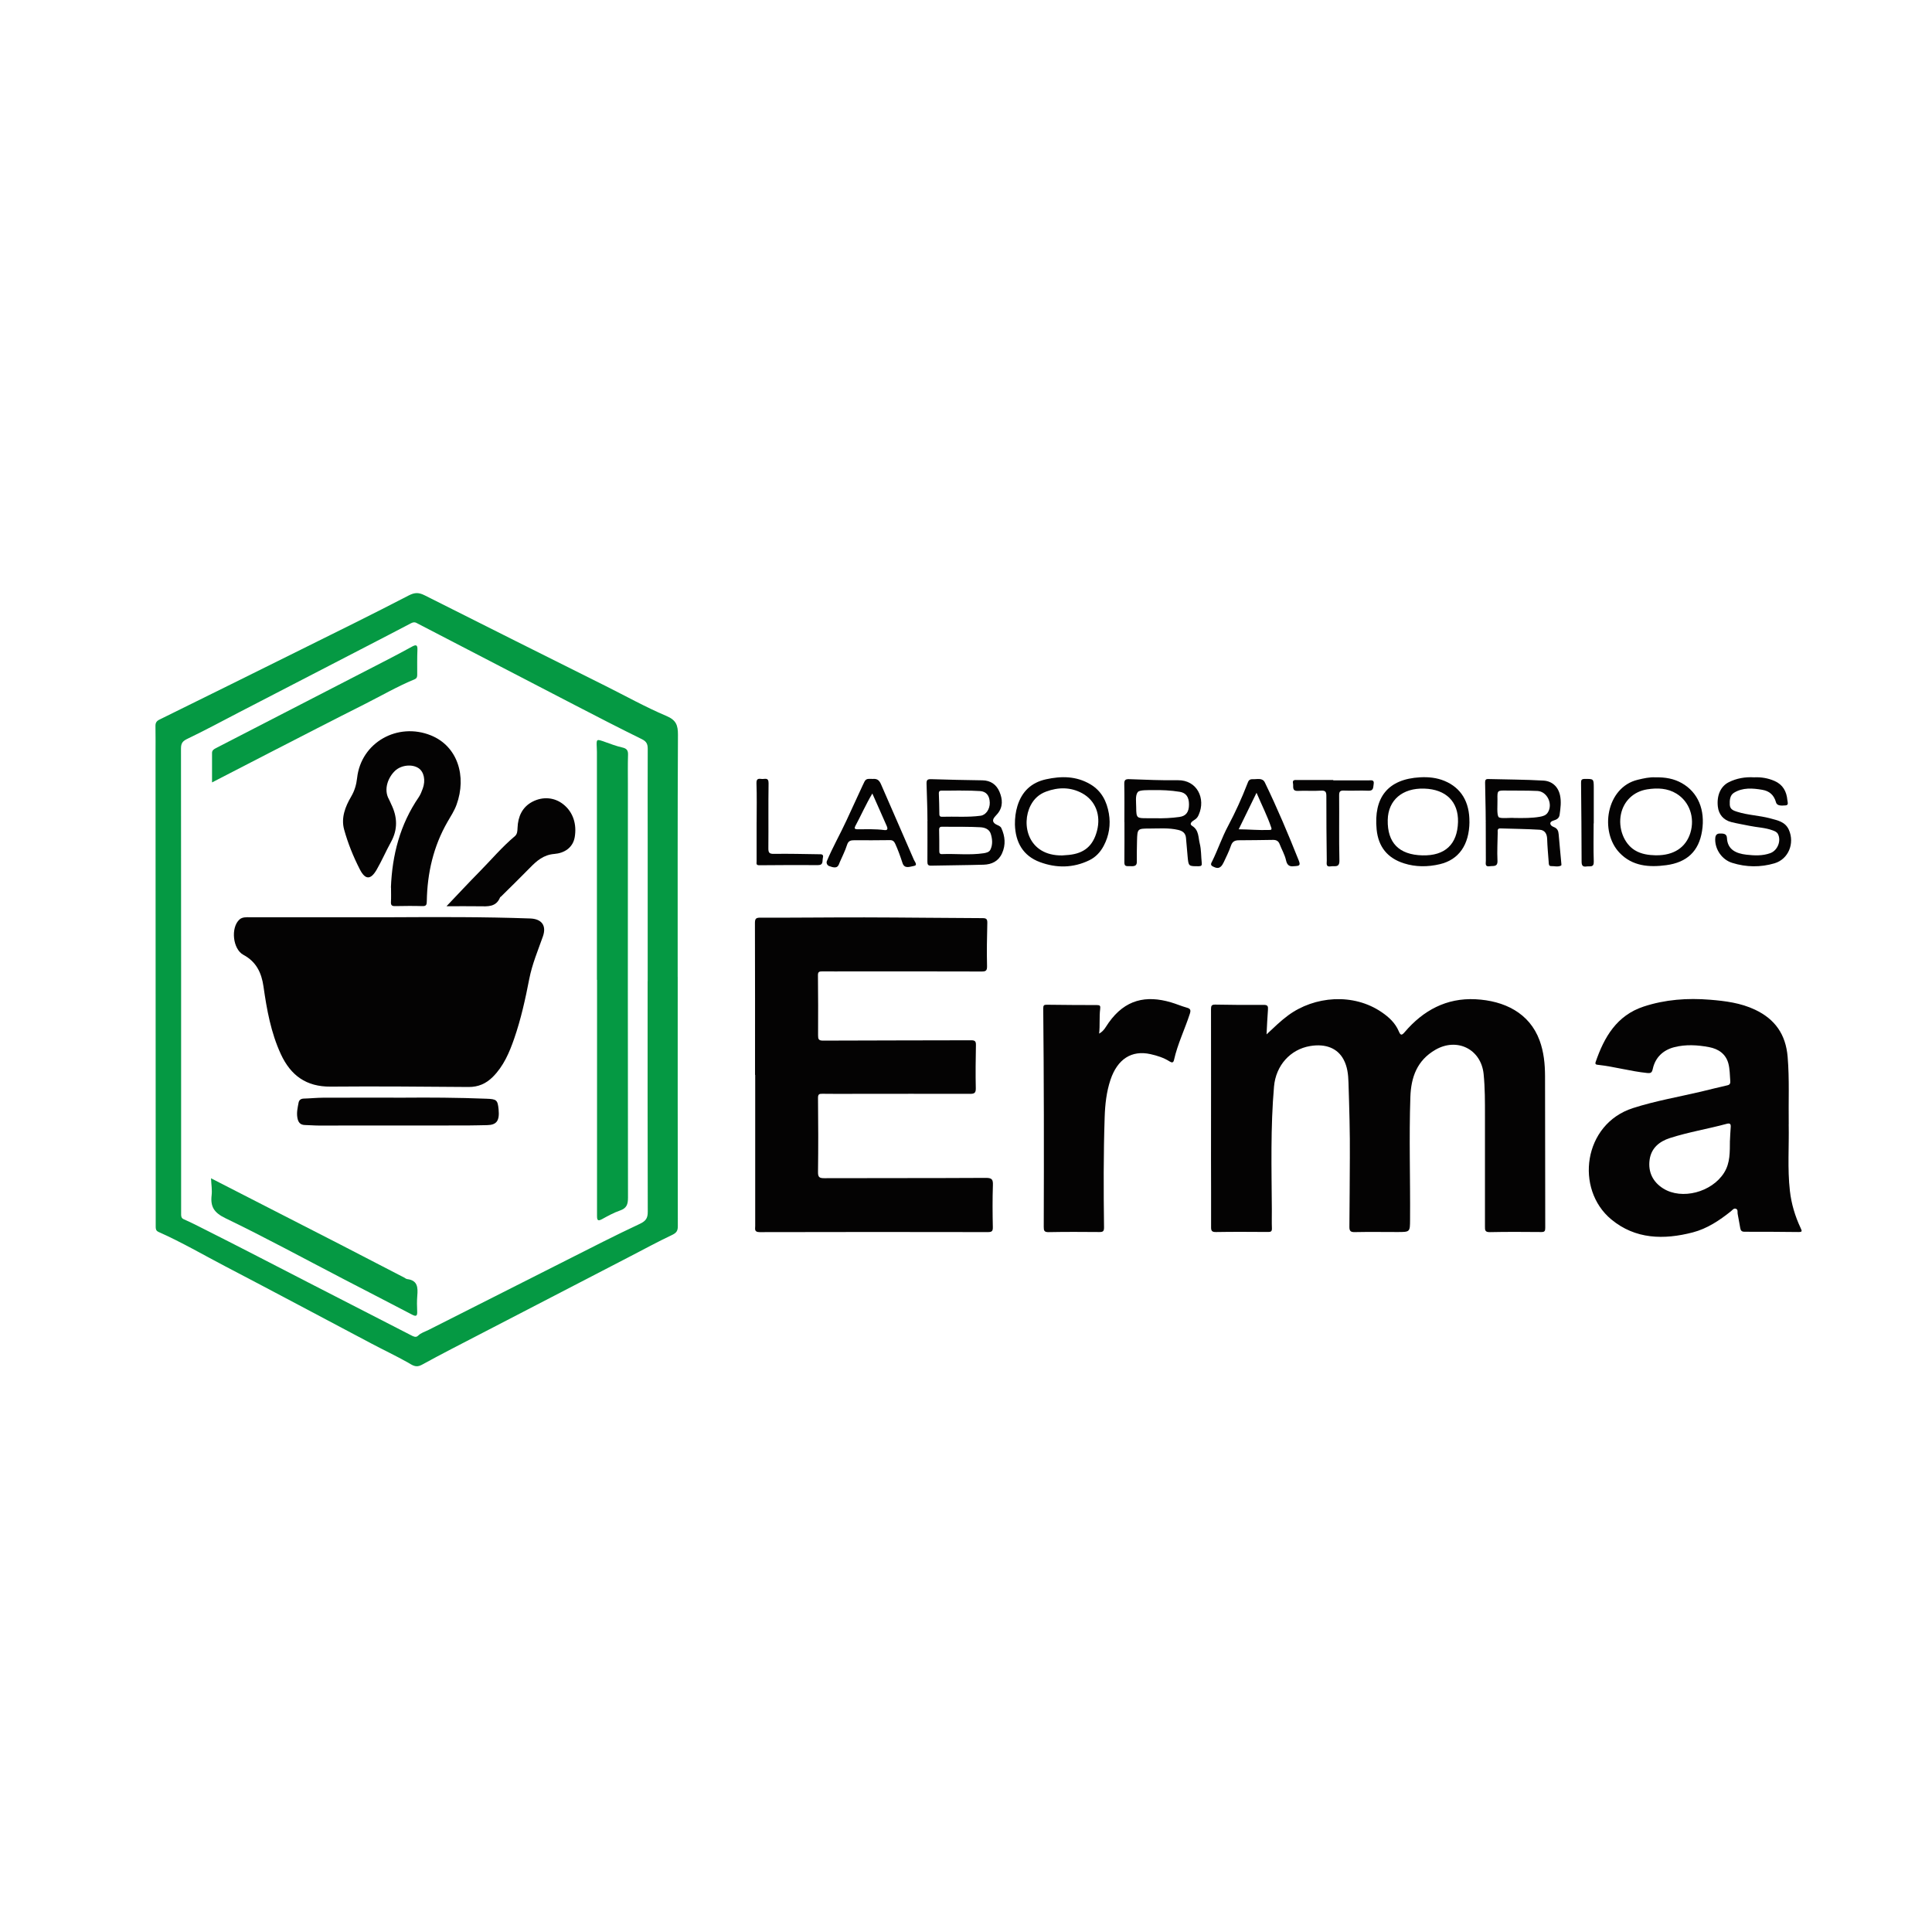
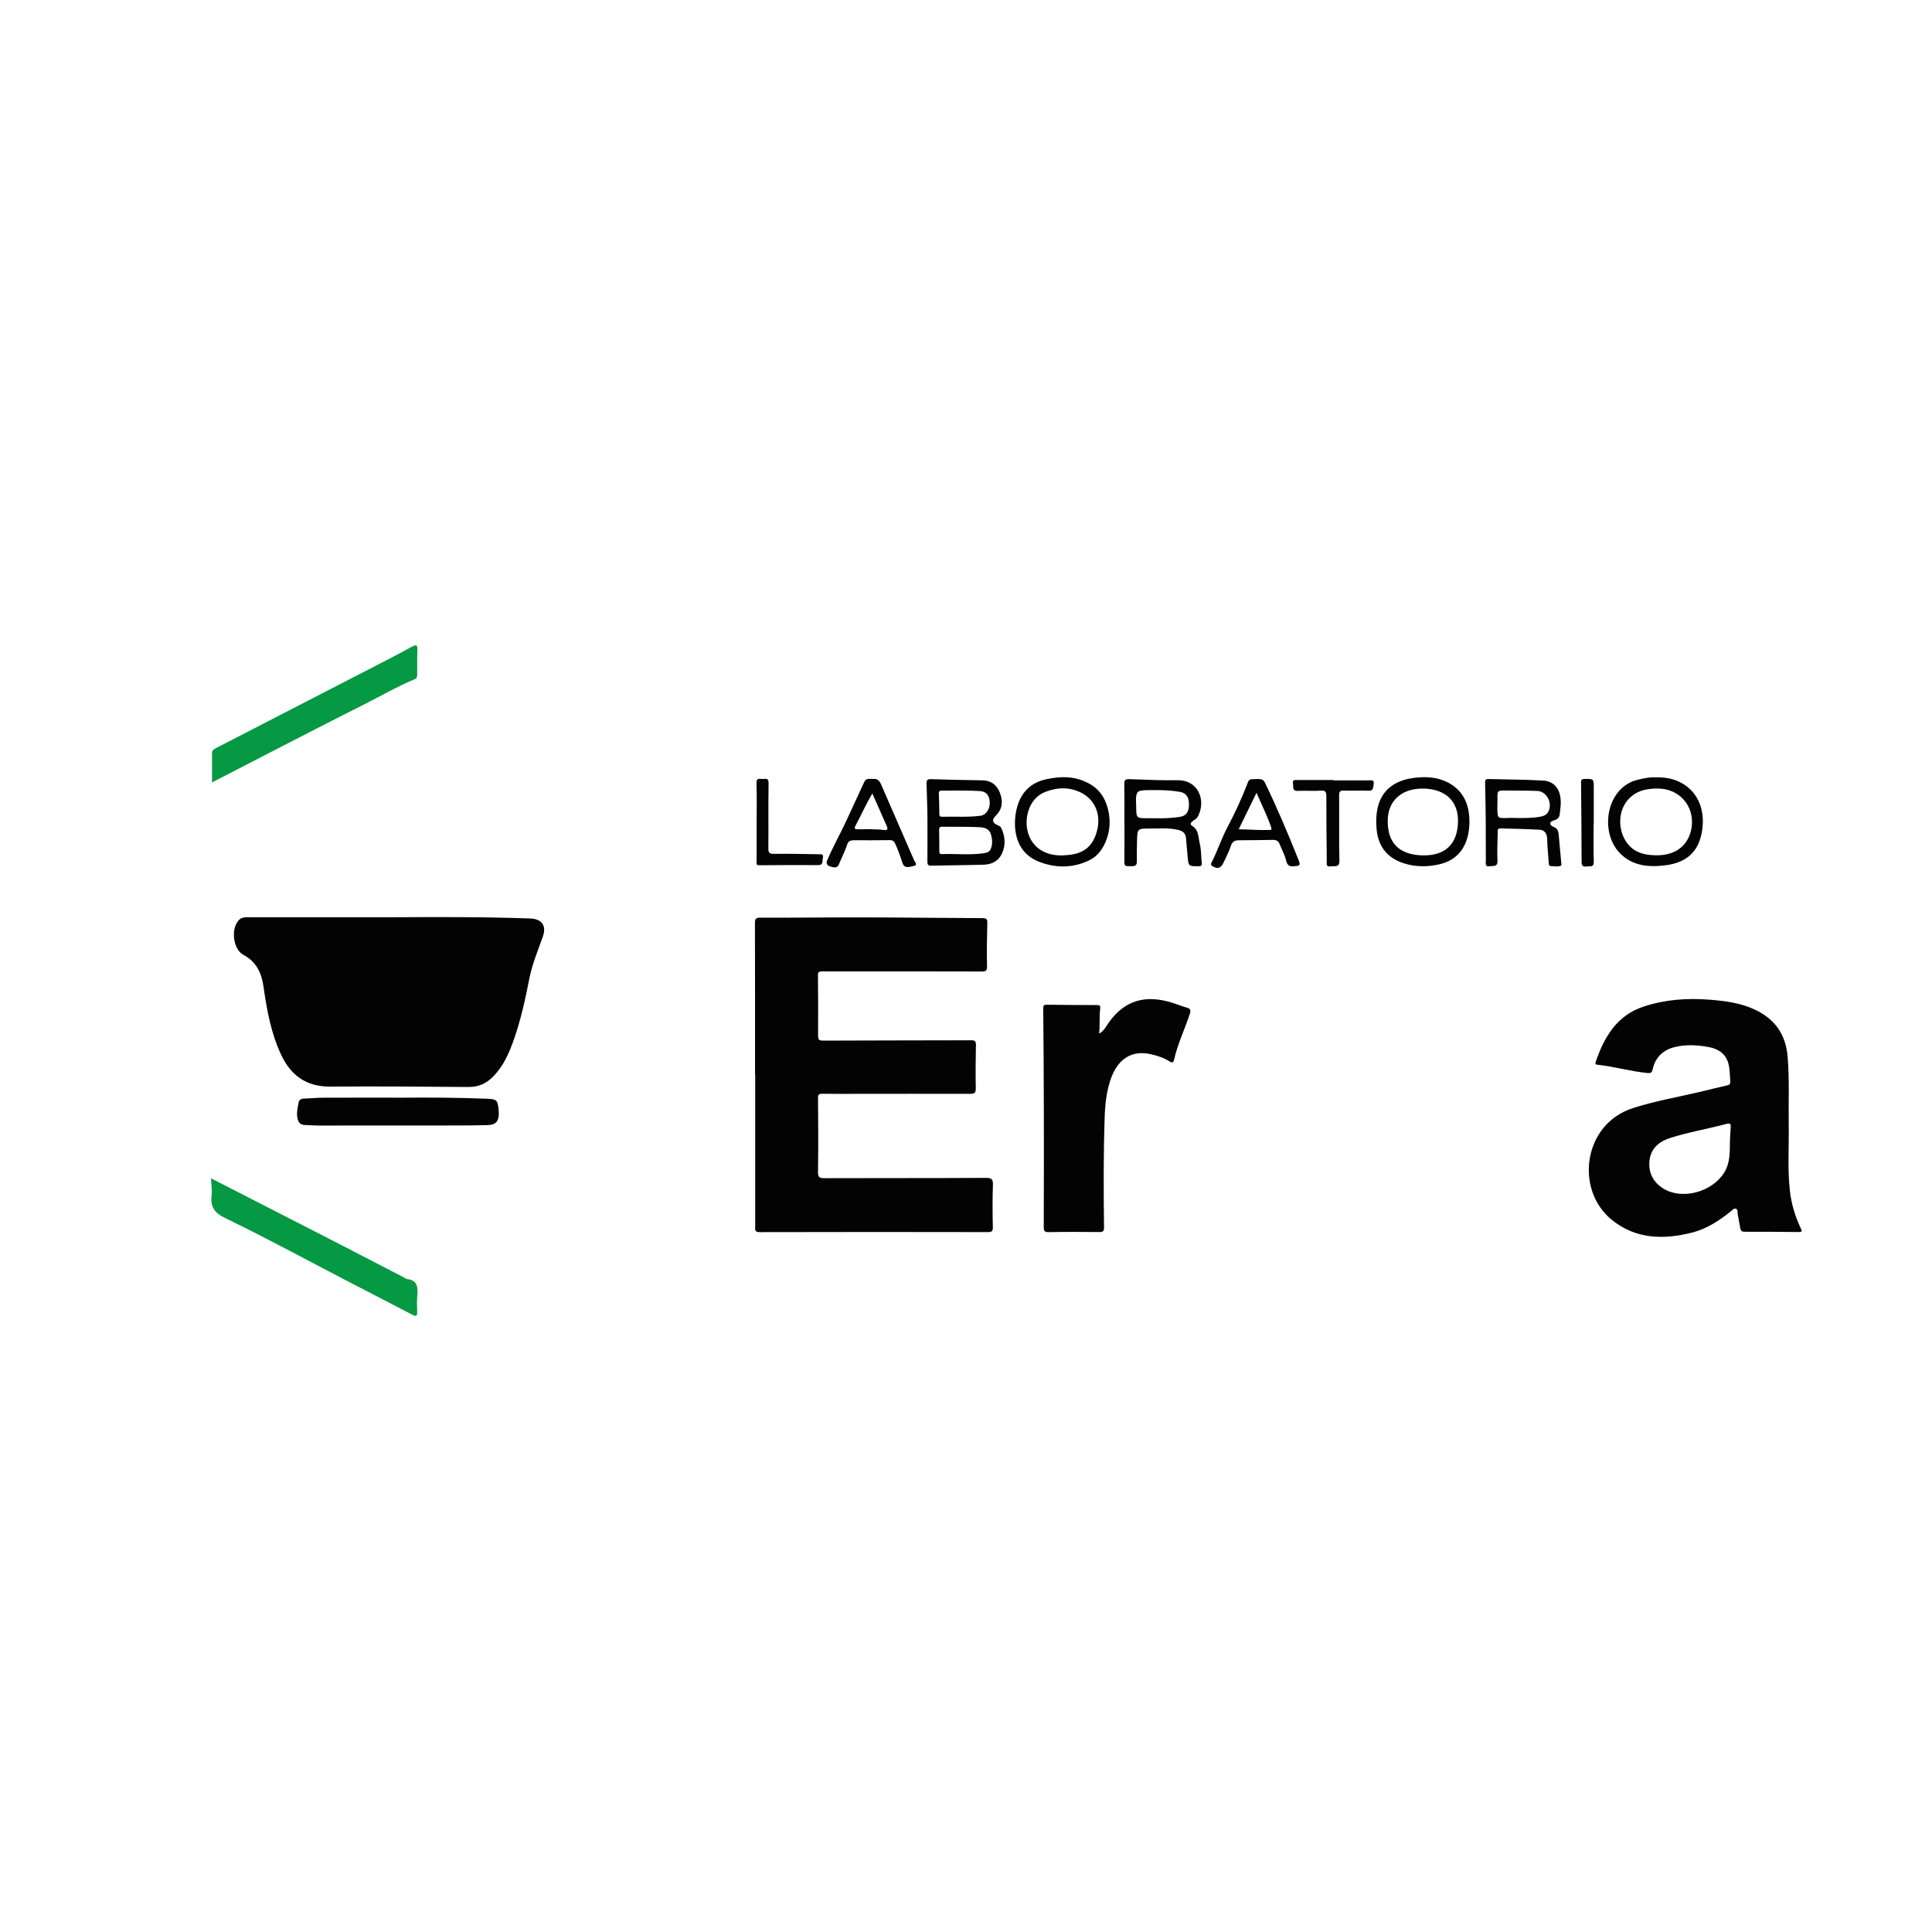
<svg xmlns="http://www.w3.org/2000/svg" id="katman_1" viewBox="0 0 566.93 566.93">
  <defs>
    <style>
      .cls-1 {
        fill: #059943;
      }

      .cls-2 {
        fill: #040303;
      }
    </style>
  </defs>
-   <path class="cls-1" d="M198.87,286.65c0,24.39-.02,48.79.03,73.18,0,1.42-.45,1.97-1.73,2.58-4.19,1.98-8.27,4.21-12.39,6.34-14.58,7.55-29.17,15.1-43.75,22.67-5.77,2.99-11.57,5.95-17.27,9.08-1.75.96-2.75.07-4.11-.7-3.45-1.94-7.05-3.64-10.55-5.49-14.29-7.55-28.54-15.17-42.87-22.65-6.55-3.42-12.94-7.16-19.71-10.16-.78-.35-.83-.9-.83-1.57,0-2.67,0-5.34,0-8.01-.02-43.39-.03-86.77-.05-130.16,0-2.91.04-5.82-.02-8.72-.02-.98.35-1.48,1.21-1.9,13.9-6.85,27.8-13.72,41.68-20.62,10.5-5.21,21.02-10.38,31.41-15.78,1.83-.95,3-.9,4.73-.03,17.7,8.94,35.46,17.78,53.19,26.65,5.87,2.94,11.63,6.15,17.67,8.71,2.88,1.22,3.44,2.68,3.43,5.56-.13,23.68-.07,47.36-.08,71.04ZM190.04,287.91h.02c0-13.71,0-27.41,0-41.12,0-9.02-.04-18.04.01-27.06,0-1.41-.38-2.17-1.73-2.83-6.65-3.27-13.24-6.67-19.82-10.08-15.45-7.99-30.88-16.01-46.32-24.03-.59-.31-1.08-.17-1.66.13-4.34,2.29-8.71,4.54-13.07,6.8-12.45,6.45-24.91,12.89-37.36,19.33-4.99,2.58-9.93,5.27-15,7.69-1.43.68-2,1.24-2,2.89.05,43.73.04,87.47.04,131.2,0,1.84,0,3.68,0,5.52,0,.62.08,1.12.77,1.43,2.18.95,4.3,2.05,6.42,3.12,10.1,5.07,20.12,10.3,30.17,15.46,10.05,5.17,20.11,10.33,30.17,15.49.64.33,1.36.72,1.98.12.88-.87,2.04-1.18,3.09-1.71,13.46-6.82,26.92-13.63,40.4-20.42,7.16-3.61,14.29-7.29,21.55-10.68,1.81-.85,2.39-1.66,2.38-3.6-.07-22.55-.04-45.1-.04-67.65Z" />
-   <path class="cls-2" d="M371.64,303.55c2.26-2.12,4.18-3.99,6.35-5.59,7.72-5.7,19.14-6.64,27.47-.93,2.14,1.46,3.98,3.17,5.01,5.61.5,1.18.83,1.28,1.73.22,5.44-6.38,12.25-10.07,20.78-9.64,8.44.43,15.82,4,18.8,12.09,1.25,3.39,1.59,6.94,1.6,10.5.05,14.84.02,29.67.06,44.51,0,.93-.2,1.22-1.16,1.21-5.03-.04-10.07-.08-15.1.03-1.48.03-1.43-.66-1.43-1.7.02-10.8.01-21.6,0-32.4,0-4.09.02-8.18-.39-12.27-.73-7.31-7.78-10.83-14.16-7.14-5.41,3.14-7.14,8.07-7.34,13.87-.41,11.99,0,23.97-.09,35.96-.02,3.64,0,3.64-3.61,3.65-4.2,0-8.41-.07-12.61.02-1.27.03-1.59-.36-1.58-1.57.08-6.76.08-13.53.13-20.3.06-7.36-.17-14.72-.4-22.07-.07-2.31-.31-4.6-1.44-6.71-1.76-3.29-5.22-4.71-9.8-3.95-5.83.97-10.07,5.7-10.61,11.88-1.04,11.96-.72,23.95-.64,35.93.01,1.9-.05,3.8.02,5.69.03.92-.33,1.07-1.14,1.06-5.09-.03-10.19-.07-15.28.02-1.27.02-1.44-.43-1.43-1.52.03-6.65-.02-13.29-.02-19.94,0-14.66.03-29.32,0-43.98,0-1,.21-1.31,1.25-1.3,4.74.09,9.47.13,14.21.08,1.21-.01,1.33.44,1.25,1.45-.18,2.27-.27,4.54-.41,7.21Z" />
  <path class="cls-2" d="M221.56,315.41c0-14.83.02-29.67-.03-44.5,0-1.31.25-1.64,1.64-1.63,10.18.04,20.37-.1,30.55-.08,11.55.02,23.09.18,34.63.22,1.13,0,1.39.33,1.37,1.41-.1,4.21-.19,8.42-.08,12.63.04,1.43-.39,1.63-1.64,1.62-12.91-.04-25.82-.03-38.72-.03-2.66,0-5.33.03-7.99,0-.83,0-1.29.07-1.27,1.14.07,5.87.07,11.75.04,17.62,0,1.07.13,1.55,1.42,1.55,14.51-.07,29.01-.05,43.52-.1,1.12,0,1.4.33,1.38,1.41-.08,4.21-.14,8.43-.04,12.64.03,1.41-.41,1.67-1.68,1.67-11.55-.03-23.09-.01-34.64,0-2.9,0-5.8.03-8.7-.02-.96-.02-1.29.15-1.28,1.26.08,7.24.1,14.48,0,21.71-.02,1.56.45,1.8,1.86,1.8,15.81-.05,31.62,0,47.43-.09,1.8,0,2.09.52,2.03,2.17-.14,4.09-.11,8.19-.02,12.28.03,1.21-.31,1.46-1.46,1.46-22.32-.04-44.64-.05-66.97.01-1.65,0-1.3-.94-1.3-1.81,0-14.54,0-29.08,0-43.61,0-.24,0-.47,0-.71h-.05Z" />
  <path class="cls-2" d="M524.88,329.88c.13,6.52-.39,13.06.35,19.57.43,3.8,1.52,7.43,3.14,10.88.43.92.55,1.21-.62,1.2-5.27-.06-10.54-.09-15.81-.08-.85,0-1.15-.33-1.28-1.09-.23-1.4-.52-2.79-.76-4.19-.09-.51.14-1.17-.44-1.44-.67-.31-1.08.34-1.5.68-3.4,2.72-7.01,5.13-11.24,6.23-8.48,2.2-16.85,2.04-23.91-3.82-10.7-8.88-8.22-27.98,6.36-32.66,6.56-2.11,13.32-3.26,19.99-4.83,2.59-.61,5.16-1.29,7.75-1.86.84-.18.86-.74.82-1.32-.13-1.71-.12-3.48-.56-5.11-.76-2.8-2.94-4.26-5.66-4.77-3.39-.64-6.87-.84-10.22.02-3.21.83-5.53,2.95-6.28,6.31-.26,1.16-.55,1.38-1.7,1.26-4.83-.5-9.52-1.85-14.34-2.39-.49-.05-.99-.09-.74-.84,2.51-7.32,6.2-13.66,14.08-16.26,6.32-2.08,12.85-2.55,19.46-2.01,4.55.37,9.03.94,13.24,2.93,5.87,2.78,9.01,7.26,9.56,13.83.55,6.59.22,13.16.32,19.75ZM507.64,334.72c.07-1.3.11-2.6.22-3.9.08-.95-.13-1.32-1.18-1.04-5.52,1.5-11.19,2.41-16.65,4.17-3.16,1.02-5.48,2.97-5.96,6.34-.5,3.57.9,6.53,4,8.47,5.46,3.41,14.22,1.1,17.83-4.59,1.86-2.93,1.69-6.2,1.73-9.45Z" />
  <path class="cls-2" d="M322.54,303.3c1.42-.76,2-2.09,2.8-3.21,4.84-6.83,10.99-8.09,18.24-5.97,1.58.46,3.1,1.13,4.69,1.57,1.1.3,1.21.75.88,1.79-1.47,4.55-3.6,8.87-4.65,13.57-.18.81-.6.86-1.29.42-1.71-1.09-3.64-1.7-5.6-2.14-5.55-1.24-9.72,1.45-11.76,7.57-1.17,3.52-1.57,7.19-1.69,10.86-.36,10.79-.33,21.59-.19,32.39.01,1.16-.3,1.38-1.35,1.38-4.97-.04-9.95-.07-14.92.03-1.3.02-1.42-.47-1.42-1.55.04-10.92.05-21.84.03-32.75-.02-10.44-.08-20.88-.18-31.33,0-.91.2-1.11,1.04-1.1,4.91.06,9.83.1,14.74.1.87,0,1.04.23.93,1.12-.3,2.39-.03,4.82-.31,7.26Z" />
  <path class="cls-2" d="M272.15,240.73c0-3.74-.17-6.95-.26-10.69-.03-1.12.21-1.43,1.32-1.4,5.03.16,10.06.27,15.09.34,2.42.04,4.1,1.26,4.99,3.36.91,2.14,1.09,4.39-.53,6.39-.22.28-.47.54-.71.8q-1.51,1.61.53,2.53c.49.22,1.03.44,1.26.94,1.11,2.43,1.33,4.9.21,7.39-1.05,2.34-3.04,3.28-5.42,3.35-5.15.15-10.3.17-15.45.28-.94.02-1.04-.44-1.04-1.21.03-3.86.01-7.71.01-11.57-.07,0,.08-.52.01-.52ZM282.9,242.63c-.16,0-.38,0-.58-.02-1.83,0-3.66.02-5.49-.01-.7-.01-1.28-.07-1.25.94.06,2.07.04,4.14.05,6.21,0,.53.1.91.79.88,4.07-.16,8.15.35,12.2-.25.78-.12,1.64-.32,1.99-1.02.75-1.49.6-3.15.13-4.66-.43-1.38-1.74-1.89-3.09-1.95-1.77-.08-2.96-.13-4.73-.13ZM282.7,232s-1.02,0-1.02-.03c-1.77,0-3.34.06-5.11.03-.68-.01-1.12.02-1.07.92.1,1.89.1,3.78.14,5.68.01.53-.05,1.1.78,1.07,3.78-.12,7.57.21,11.33-.3,1.59-.21,2.75-1.97,2.69-3.87-.06-2.04-1.04-3.27-2.89-3.37-1.89-.1-2.97-.14-4.86-.14Z" />
  <path class="cls-2" d="M329.94,241.24c0-3.73.05-7.47-.03-11.2-.03-1.24.42-1.44,1.52-1.4,4.73.16,9.46.39,14.19.31,5.65-.09,8.27,5.38,6.13,10.15-.28.63-.51,1.06-1.47,1.64-.47.28-1.41,1.03-.47,1.6,2.05,1.24,1.79,3.41,2.25,5.21.46,1.81.37,3.76.58,5.64.09.8-.13.99-.93,1-2.93,0-2.94.04-3.21-2.81-.18-1.83-.32-3.66-.48-5.49-.12-1.39-.94-2.04-2.25-2.35-2.81-.67-5.65-.41-8.48-.41-3.52,0-3.54.06-3.64,3.59-.06,2.07-.07,4.15-.06,6.22.01,1.61-1.52,1.17-2.37,1.22-1.05.06-1.29-.21-1.28-1.2.04-3.91.02-7.82.02-11.73h-.02ZM339.02,240.11c2.37.05,4.74-.05,7.08-.38,1.94-.27,2.8-1.45,2.8-3.66,0-2.21-.87-3.42-2.72-3.72-2.65-.43-5.17-.54-7.82-.5-1.48.02-3.92-.09-4.47.56-.82.98-.48,3-.48,4.53.02,3.19.2,3.16,3.3,3.16.77,0,1.54,0,2.31,0Z" />
  <path class="cls-2" d="M485.83,228.11c2.81-.07,5.35.38,7.68,1.69,4.76,2.69,6.93,7.85,5.94,14.06-.94,5.92-4.4,9.2-10.5,10.02-5.06.68-9.93.3-13.68-3.6-5.98-6.22-3.95-19.24,5.3-21.46,1.79-.43,3.57-.83,5.25-.71ZM486.01,250.98c5.15.04,8.7-2.3,10.02-6.59,1.36-4.44-.24-9.13-4.06-11.49-2.64-1.63-5.59-1.74-8.57-1.28-4.01.62-6.93,3.41-7.74,7.28-.86,4.11.85,8.62,4.06,10.59,1.92,1.18,4.09,1.45,6.29,1.5Z" />
  <path class="cls-2" d="M431.2,241.2c-.07,6.69-3.1,11.08-8.7,12.39-3.51.83-7.07.85-10.52-.25-4.81-1.53-7.52-4.82-8.02-9.95-.89-9.26,3.18-14.79,12.79-15.3,2.45-.13,4.86.12,7.13,1.06,4.88,2.02,7.37,6.18,7.31,12.04ZM427.84,241.22c.16-5.95-3.51-9.6-9.88-9.81-6.42-.22-10.62,3.37-10.74,9.18-.15,6.71,3.31,10.25,10.19,10.41,6.62.16,10.25-3.24,10.43-9.78Z" />
  <path class="cls-2" d="M435.97,240.79c0-3.86-.14-7.3-.18-11.16,0-.76.18-1.06.97-1.03,5.39.15,10.78.14,16.15.46,2.45.14,4.3,1.68,4.87,4.33.41,1.9.14,3.78-.12,5.66-.14,1.04-.78,1.44-1.86,1.76-1.33.39-1.04,1.43.12,1.86,1.09.41,1.38,1.14,1.46,2.16.23,2.78.51,5.55.76,8.33.03.28.09.76-.03.82-.94.5-1.96.14-2.94.17-.75.02-.68-.69-.72-1.2-.17-2.25-.38-4.49-.45-6.74-.05-1.55-.69-2.64-2.22-2.73-3.89-.24-7.67-.26-11.51-.39-.94-.03-.78.66-.78,1.24-.04,2.73-.2,5.46-.07,8.18.1,1.99-1.21,1.51-2.27,1.68-1.49.24-1.14-.86-1.14-1.59-.03-3.8-.03-7.46-.03-11.25-.06,0,.06-.55,0-.55ZM444.44,240.03c2.81.04,5.11.04,7.39-.35.91-.16,1.77-.4,2.3-1.17,1.68-2.44-.07-6.27-2.99-6.41-3.01-.14-6.02-.08-9.03-.12-2.74-.04-2.74-.05-2.69,2.58.03,1.77-.22,4.29.29,5.14.39.65,3.44.18,4.74.33Z" />
  <path class="cls-2" d="M297.82,241.94c-.02-1.86.2-3.68.74-5.45,1.3-4.22,4.06-6.86,8.38-7.81,4.51-.99,8.89-.98,13.03,1.47,3.29,1.95,4.81,5.03,5.42,8.57.56,3.27.07,6.5-1.52,9.49-.97,1.82-2.31,3.29-4.19,4.21-4.74,2.32-9.67,2.35-14.49.57-4.99-1.84-7.22-5.82-7.37-11.05ZM311.69,251.02c.65-.05,1.3-.08,1.94-.15,4.41-.44,7.09-2.54,8.27-7.05,1.23-4.69-.48-8.92-4.32-11.03-3.38-1.85-7-1.85-10.62-.5-2.04.76-3.52,2.1-4.51,4.01-2.91,5.57-.82,14.84,9.24,14.72Z" />
-   <path class="cls-2" d="M514.73,228.1c2.07-.1,4.09.23,6.02,1.08,2.44,1.08,3.51,3.08,3.74,5.6.05.53.47,1.52-.54,1.56-.99.04-2.47.27-2.79-.89-.61-2.2-1.97-3.34-4.05-3.69-2.83-.48-5.72-.71-8.29.87-1.17.72-1.3,2.16-1.23,3.53.08,1.39,1.15,1.72,2.14,2.04,3.17,1.02,6.54,1.08,9.73,1.95,2.13.58,4.42.95,5.49,3.4,1.72,3.95-.14,8.56-4.23,9.78-4.12,1.22-8.32,1.16-12.43-.13-2.97-.93-5-3.87-4.98-6.89,0-.88.21-1.71,1.33-1.72.96,0,2.06-.04,2.12,1.3.16,3.44,2.68,4.56,5.7,4.91,2.36.27,4.73.38,7.02-.45,2.13-.78,3.26-3.59,2.26-5.58-.31-.63-.93-.87-1.55-1.1-2.19-.82-4.52-.86-6.78-1.33-1.79-.38-3.61-.66-5.38-1.11-2.29-.58-3.68-2.24-3.94-4.51-.37-3.24.78-5.96,3.17-7.17,2.32-1.17,4.82-1.6,7.44-1.45Z" />
  <path class="cls-2" d="M256.27,228.56c1.27-.06,1.79.51,2.29,1.66,3.19,7.38,6.45,14.73,9.63,22.11.23.54,1.21,1.59-.03,1.78-1.05.15-2.72,1-3.33-.87-.62-1.91-1.29-3.79-2.12-5.62-.33-.72-.73-1.11-1.59-1.09-3.49.05-6.97.05-10.46.03-1.04,0-1.73.17-2.1,1.36-.55,1.73-1.39,3.37-2.12,5.05-.42.96-.49,2.2-3.13,1.17-.7-.27-.85-1.02-.68-1.44,1.69-4.06,3.9-7.9,5.75-11.92,1.56-3.39,3.16-6.86,4.75-10.29.92-1.99.85-2.02,3.14-1.91ZM255.98,232.85c-1.89,3.16-3.39,6.58-4.99,9.54-.35.65-.21.95.59.95,2.66,0,5.32-.11,7.97.24,1.01.13.94-.51.69-1.11-1.31-3.08-2.81-6.27-4.26-9.62Z" />
  <path class="cls-2" d="M379.86,254.16c-1.39.22-2.14-.16-2.49-1.72-.36-1.65-1.27-3.17-1.88-4.76-.36-.94-1.04-1.23-1.94-1.22-3.31.04-6.62.11-9.93.11-1.18,0-1.96.28-2.4,1.57-.56,1.67-1.38,3.27-2.12,4.87-1.07,2.31-2.22,1.73-3.26,1.21-.83-.42-.34-1.07-.12-1.52,1.71-3.5,2.87-7,4.65-10.33,2.14-4.02,4.02-8.16,5.66-12.4.28-.74.48-1.36,1.54-1.32,1.38.05,2.89-.49,3.59.96,3.64,7.51,6.88,15.19,9.96,22.93.61,1.52.02,1.54-1.28,1.64ZM363.49,243.35c3.06.03,5.91.3,8.74.2.63-.02,1.07.06.8-.74-1.14-3.37-2.76-6.54-4.31-10.18-1.84,3.77-3.48,7.13-5.24,10.73Z" />
  <path class="cls-2" d="M391.23,228.99c3.49,0,6.97,0,10.46,0,.72,0,1.63-.24,1.4,1.12-.17,1,0,2-1.59,1.92-2.36-.12-4.73.07-7.09-.04-1.22-.06-1.46.31-1.45,1.46.06,6.34-.07,12.68.08,19.02.06,2.28-1.39,1.55-2.49,1.75-1.58.28-1.21-.88-1.22-1.67-.07-6.28-.14-12.56-.12-18.84,0-1.24-.15-1.8-1.6-1.7-2.24.15-4.49-.04-6.74.07-1.87.09-1.25-1.33-1.45-2.2-.25-1.16.66-.99,1.35-.99,3.49,0,6.97,0,10.46,0,0,.04,0,.08,0,.11Z" />
  <path class="cls-2" d="M222.03,241.22c0-3.79.09-7.59-.05-11.38-.05-1.47.68-1.35,1.59-1.26.85.08,1.99-.56,1.96,1.28-.1,6.34,0,12.69-.06,19.03-.01,1.28.23,1.69,1.62,1.67,4.37-.07,8.75.05,13.13.11.69,0,1.55-.12,1.25,1.06-.22.87.23,2.14-1.43,2.13-5.74-.03-11.48-.02-17.22.04-1.04.01-.8-.57-.8-1.12,0-3.85,0-7.71,0-11.56,0,0,0,0,0,0Z" />
  <path class="cls-2" d="M467.64,241.62c0,3.73-.09,7.46.04,11.19.06,1.86-1.12,1.29-2.06,1.44-1.18.19-1.51-.25-1.51-1.43-.01-7.7-.09-15.39-.16-23.09,0-.75.07-1.15,1.04-1.16,2.65-.01,2.68-.07,2.69,2.57.02,3.49,0,6.99,0,10.48-.01,0-.02,0-.03,0Z" />
  <path class="cls-2" d="M114.73,269.16c13.62-.07,27.24-.13,40.85.36,3.34.12,4.86,2.05,3.73,5.27-1.45,4.12-3.16,8.14-4,12.47-1.15,5.93-2.45,11.82-4.43,17.53-1.42,4.09-3.11,8.06-6.26,11.21-1.99,1.99-4.27,2.99-7.12,2.97-13.5-.1-27-.23-40.5-.11-7.12.06-11.69-3.27-14.58-9.51-2.92-6.31-4.13-13.06-5.1-19.86-.58-4.07-2.14-7.29-5.9-9.3-3.12-1.67-3.79-8-1.13-10.38.83-.74,1.99-.65,3.06-.65,13.8,0,27.59,0,41.39,0Z" />
-   <path class="cls-1" d="M175.16,287.53c0-22.31,0-44.62,0-66.92,0-.42-.02-.83-.04-1.24-.12-2.58-.13-2.56,2.42-1.65,1.67.59,3.34,1.24,5.06,1.62,1.29.29,1.74.84,1.69,2.15-.09,2.84-.04,5.69-.04,8.54-.01,40.46-.04,80.93.03,121.39,0,1.99-.38,3.12-2.35,3.8-1.83.63-3.56,1.59-5.27,2.53-1.28.7-1.47.24-1.47-.98.02-23.08.01-46.16.01-69.24h-.04Z" />
-   <path class="cls-2" d="M114.71,260.44c.37-9.57,2.68-18.49,8.14-26.47.53-.77.88-1.68,1.2-2.56.9-2.44.36-4.92-1.22-5.99-1.91-1.28-5.11-.93-6.9.76-2.01,1.89-3.47,5.44-1.79,8.39.26.46.43.97.67,1.45,1.81,3.69,1.96,7.34-.07,11.04-1.48,2.68-2.69,5.52-4.23,8.17-1.75,3.01-3.33,2.98-4.92-.12-1.91-3.73-3.5-7.65-4.61-11.68-.95-3.43.33-6.74,2.06-9.67,1.03-1.76,1.53-3.52,1.75-5.48,1.17-10.45,11.91-16.42,21.65-12.49,7.85,3.17,10.56,12,7.53,20.34-.65,1.8-1.7,3.38-2.64,5.01-4.15,7.21-5.95,15.03-6.09,23.28-.02,1.01-.11,1.51-1.3,1.47-2.66-.08-5.33-.05-7.99,0-.9.02-1.28-.22-1.23-1.19.08-1.42.02-2.84.02-4.26Z" />
+   <path class="cls-2" d="M114.71,260.44Z" />
  <path class="cls-1" d="M61.92,345.76c12.85,6.58,25.44,13.02,38.01,19.47,6.21,3.19,12.4,6.42,18.61,9.63.32.16.62.44.95.48,3.1.37,3.16,2.5,2.96,4.89-.13,1.53-.1,3.09-.03,4.62.06,1.36-.33,1.53-1.5.92-6.76-3.54-13.55-7.03-20.33-10.55-11.45-5.95-22.79-12.12-34.41-17.73-3.32-1.6-4.48-3.34-4.08-6.75.18-1.56-.1-3.17-.18-4.99Z" />
  <path class="cls-1" d="M62.22,229.59c0-3,0-5.82,0-8.65,0-.76.54-1.1,1.16-1.42,16.88-8.69,33.75-17.38,50.62-26.09,2.31-1.19,4.6-2.42,6.88-3.67,1.1-.6,1.68-.66,1.61.91-.1,2.43-.06,4.86-.06,7.29,0,.63-.07,1.08-.79,1.38-5.08,2.11-9.84,4.87-14.74,7.34-9.23,4.64-18.42,9.39-27.61,14.11-5.66,2.9-11.3,5.83-17.06,8.8Z" />
  <path class="cls-2" d="M118.87,322.1c6.83-.06,15.35-.03,23.87.31,2.93.12,3.3.29,3.57,3.16.31,3.28-.55,4.54-3.36,4.59-1.95.03-3.9.09-5.85.1-14.56.02-29.11.03-43.67.02-1.3,0-2.6-.13-3.9-.15-1.46-.02-2.04-.82-2.27-2.18-.26-1.52.09-2.95.36-4.4.15-.76.68-1.16,1.52-1.18,1.89-.05,3.78-.25,5.67-.26,7.46-.03,14.91-.01,24.06-.01Z" />
-   <path class="cls-2" d="M131.03,265.92c3.47-3.64,6.51-6.92,9.65-10.1,3.45-3.5,6.62-7.27,10.4-10.45.74-.62.75-1.56.79-2.46.13-3.3,1.38-6.08,4.35-7.64,3.08-1.61,6.49-1.31,9.08.75,2.92,2.31,3.98,5.9,3.35,9.62-.54,3.16-3.11,4.71-5.97,4.94-3.23.26-5.22,2.05-7.25,4.14-2.76,2.83-5.6,5.58-8.41,8.37-.08.08-.23.13-.27.22-1.16,2.91-3.64,2.67-6.08,2.63-3.02-.05-6.03-.01-9.62-.01Z" />
</svg>